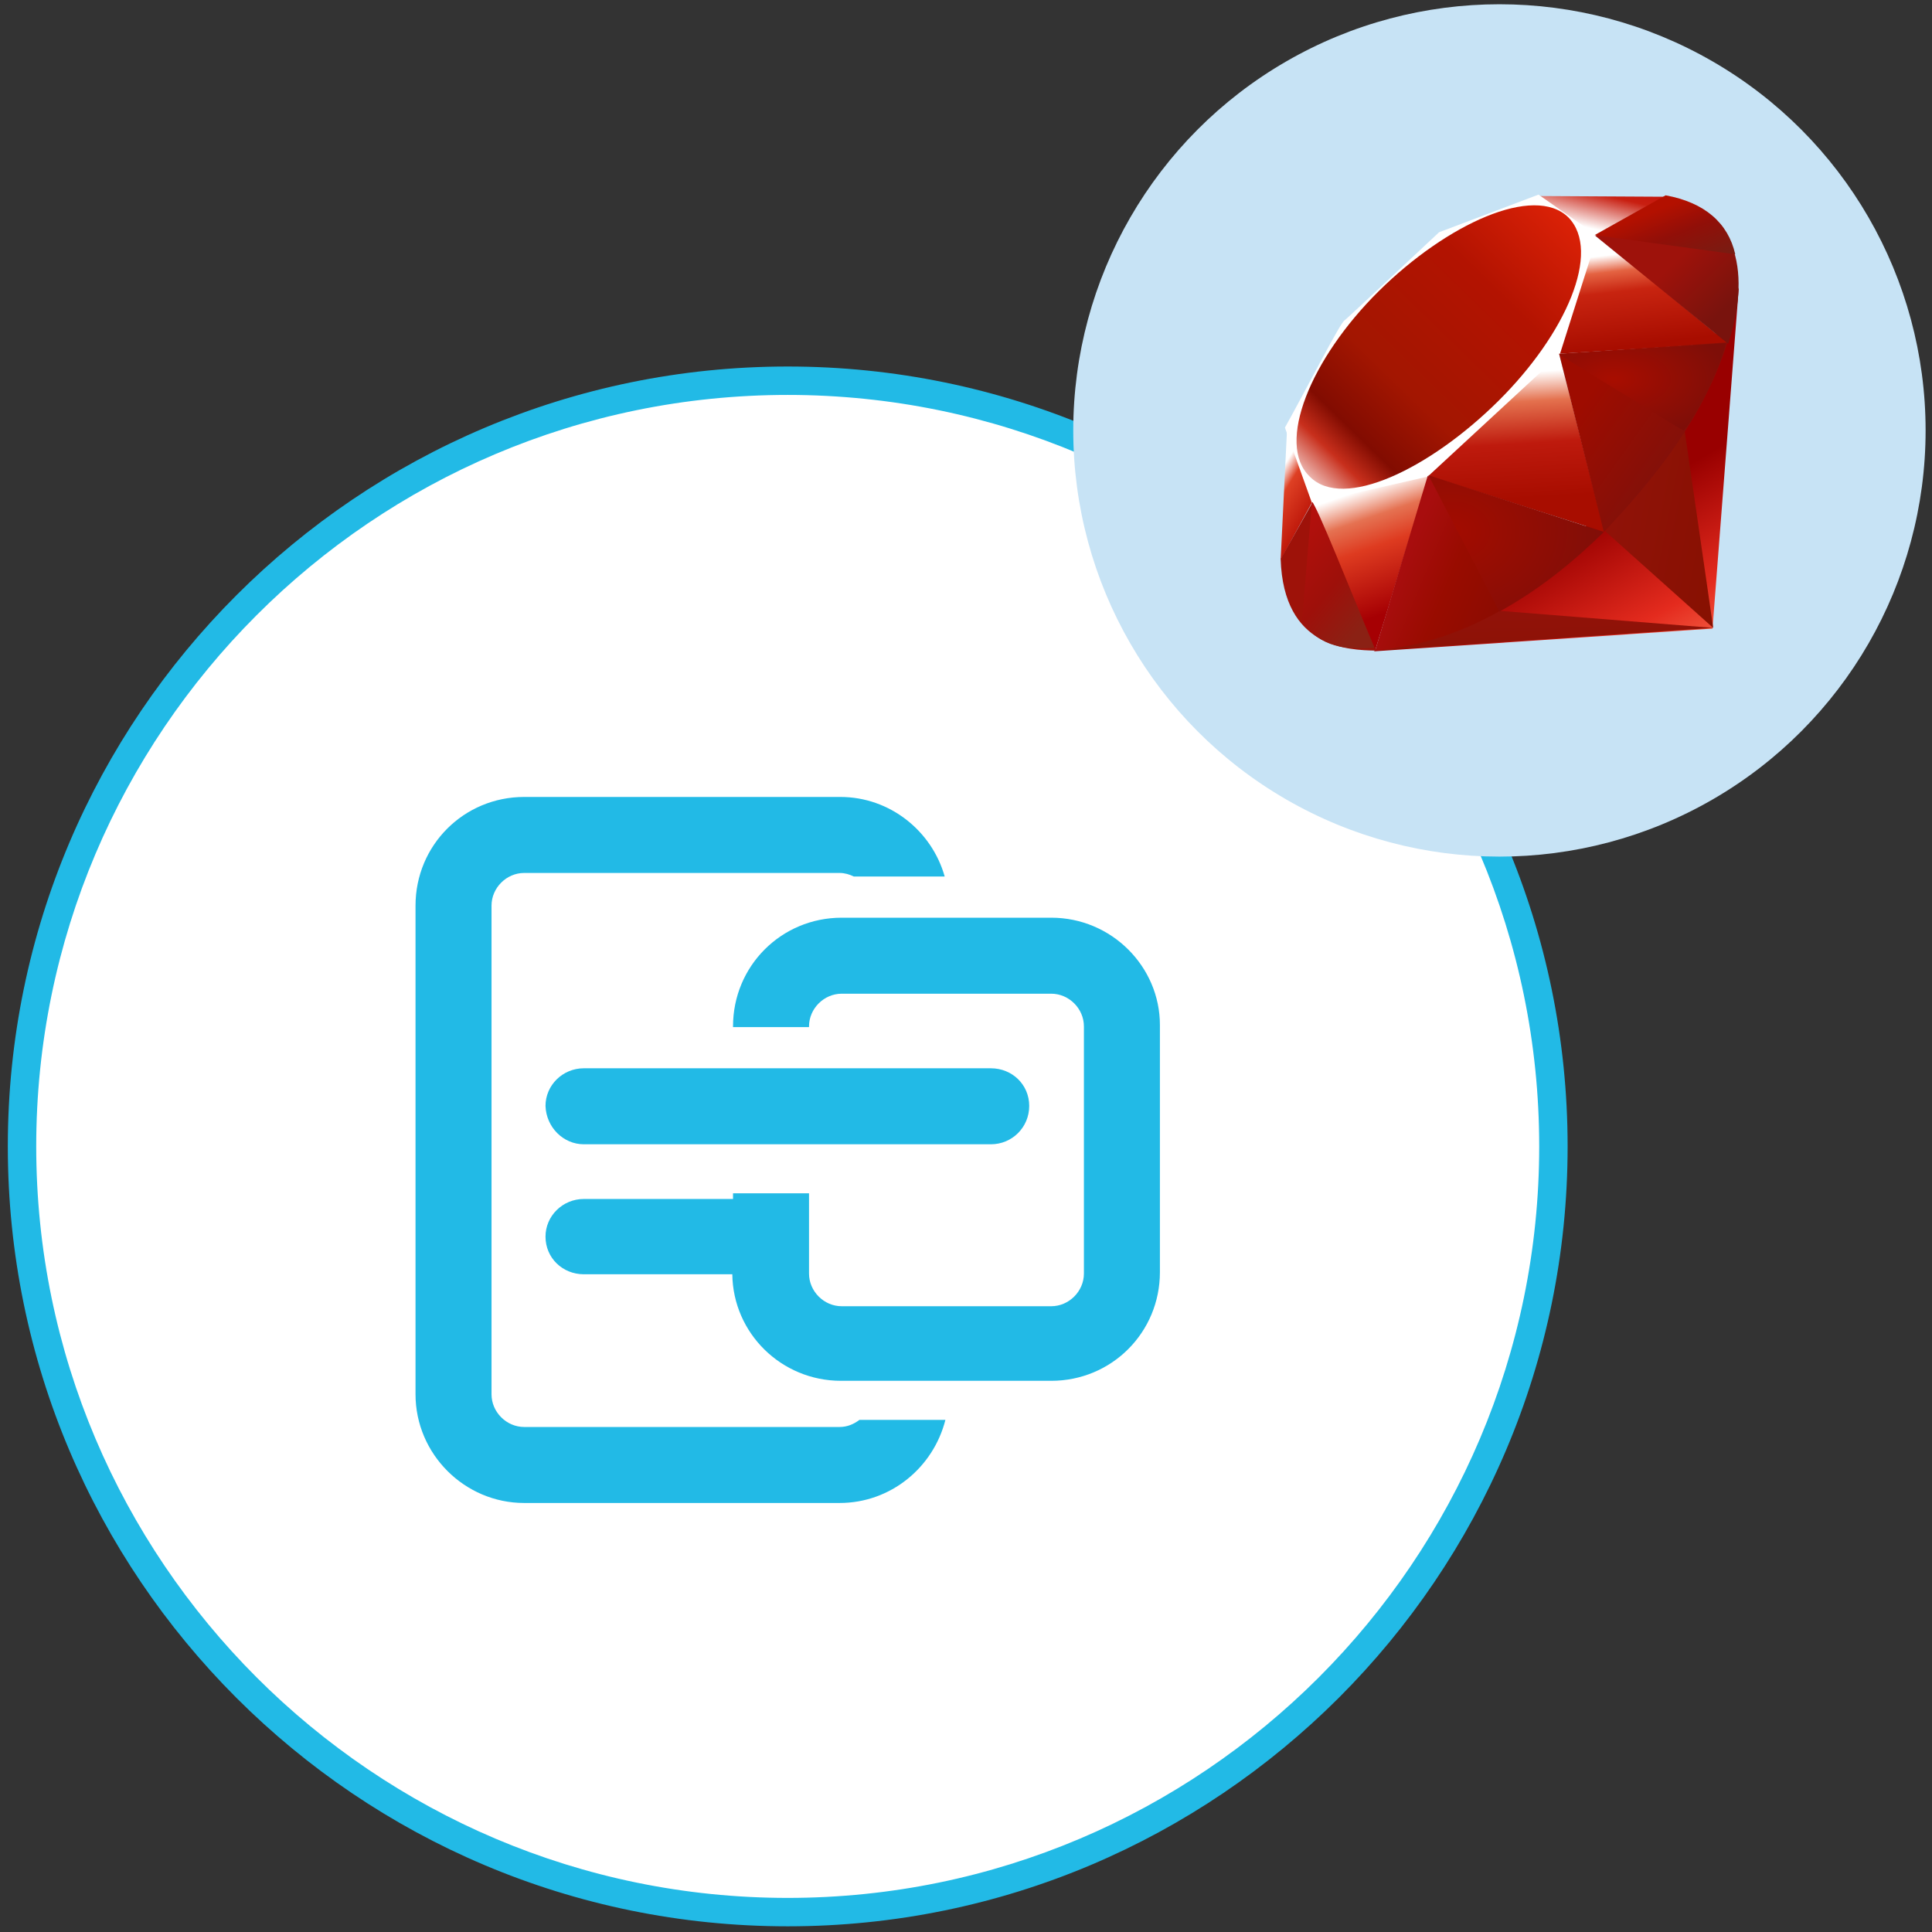
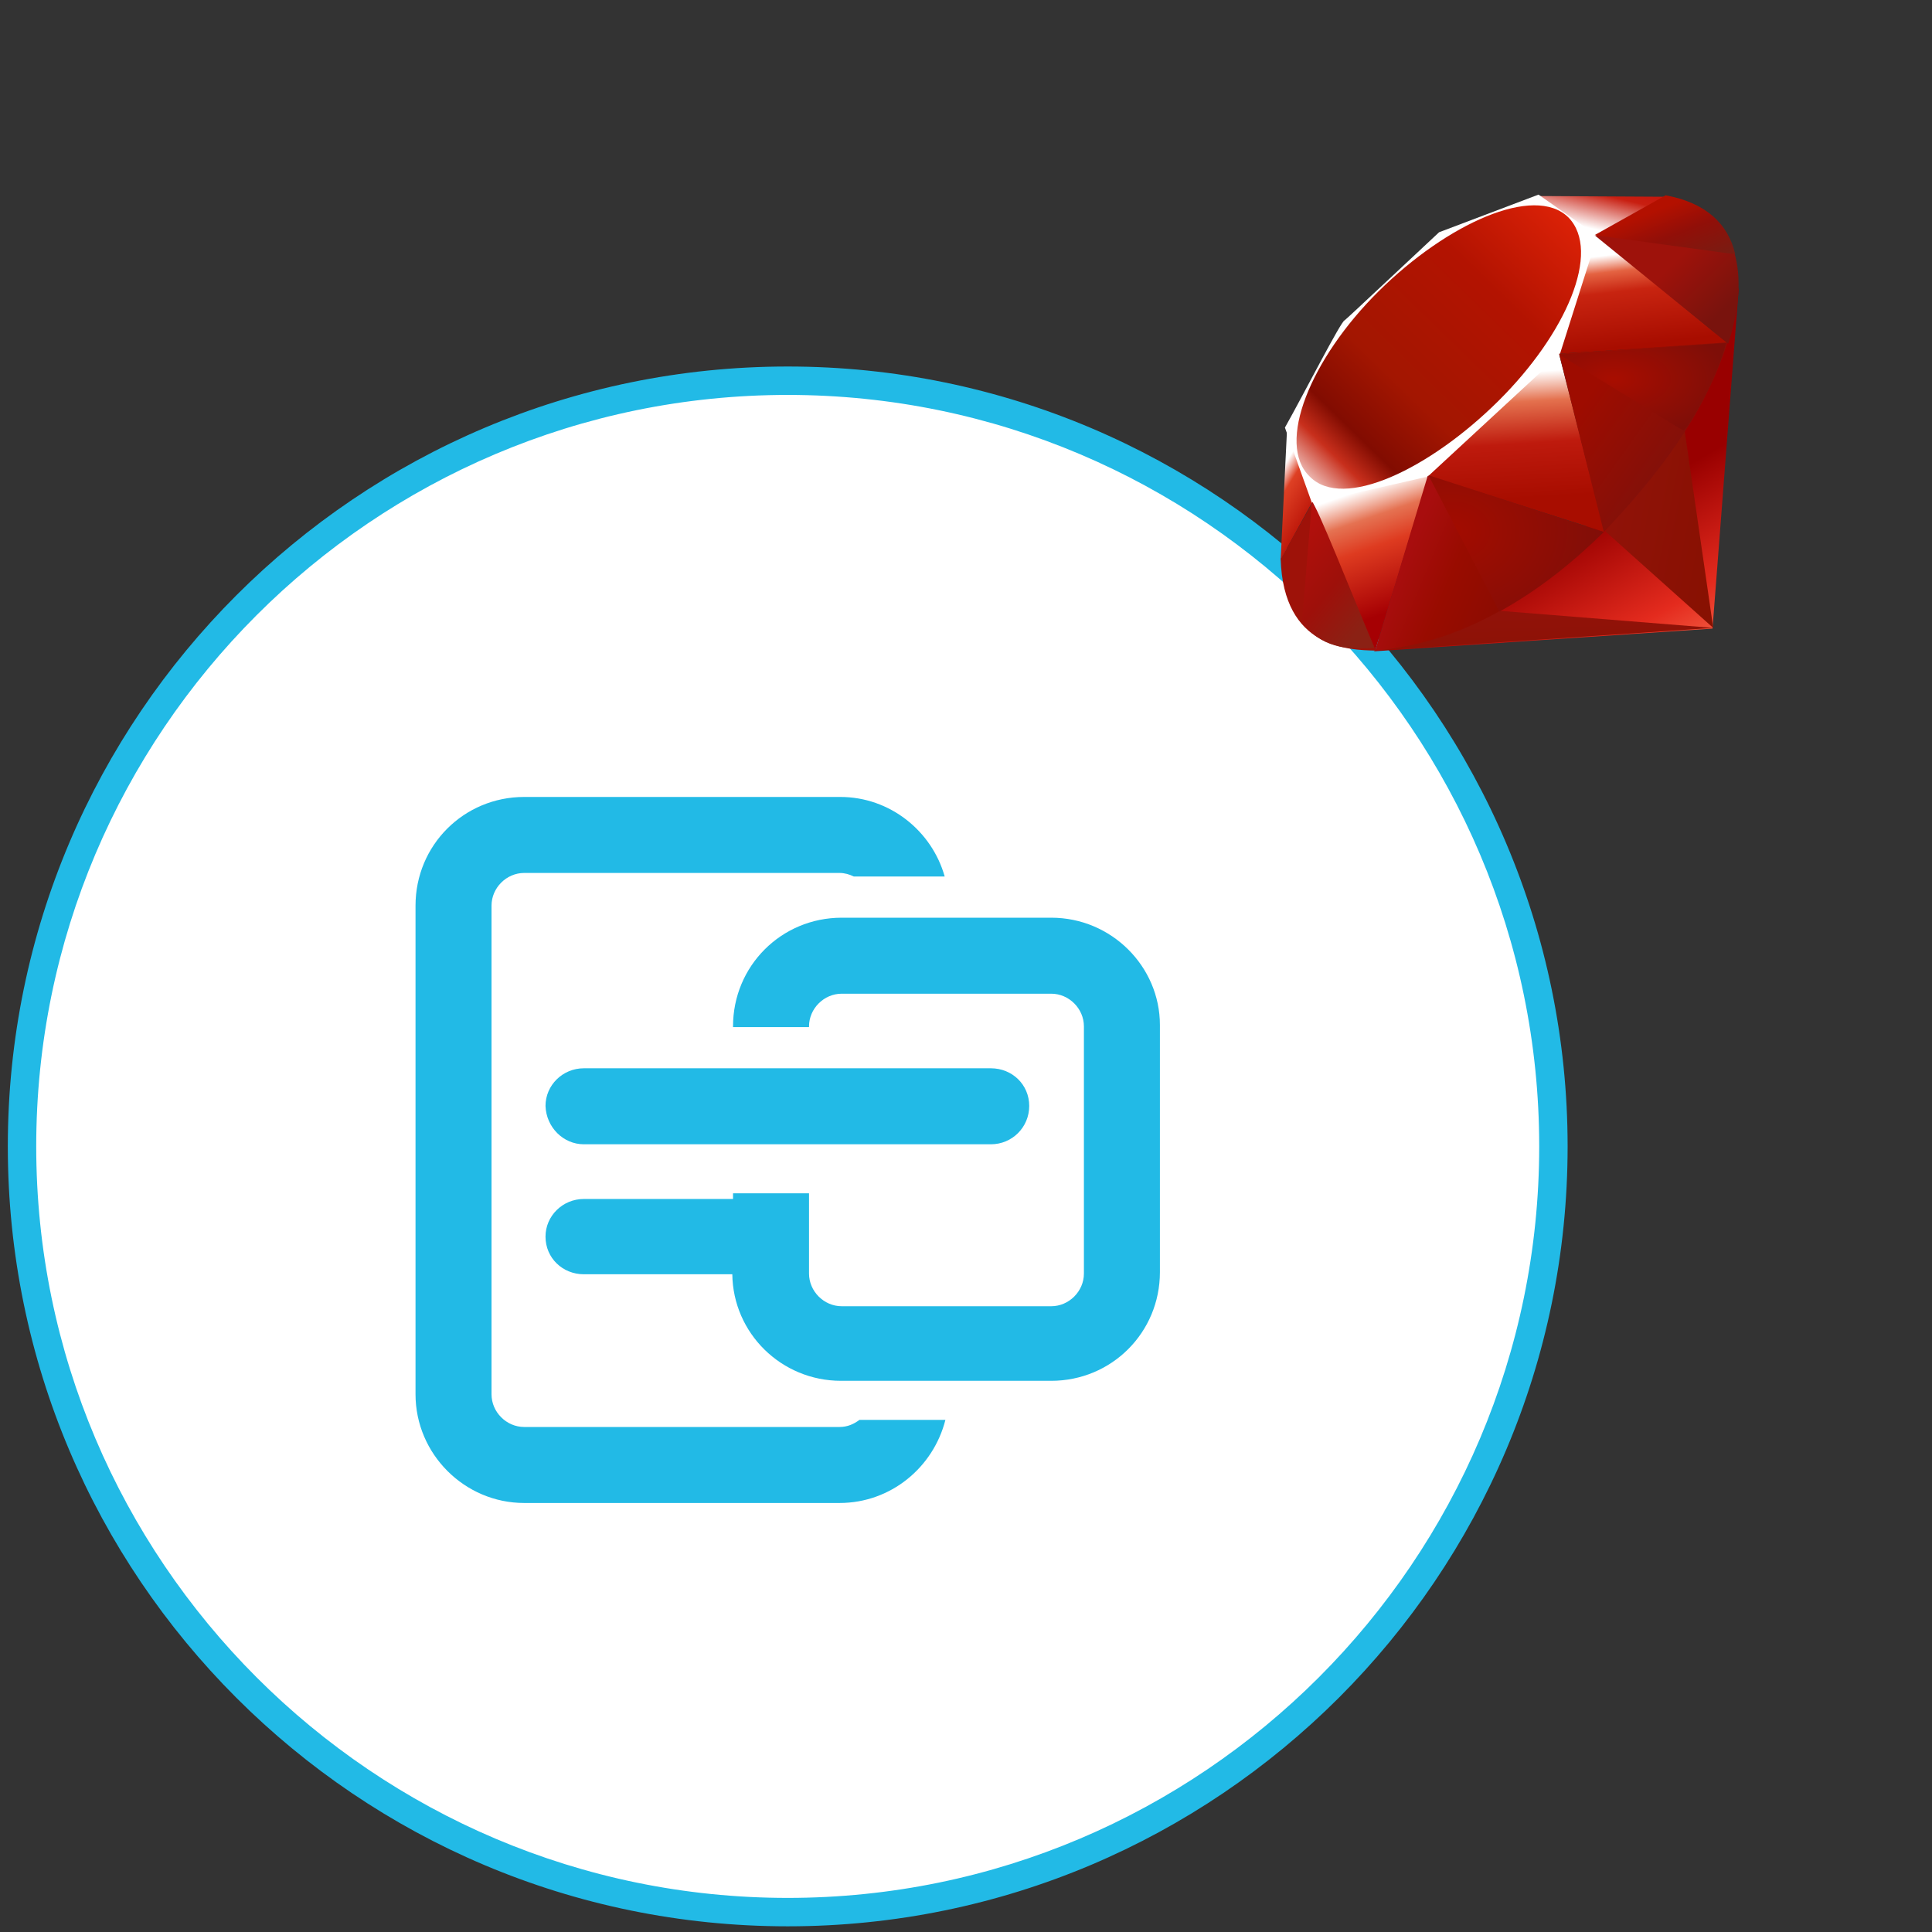
<svg xmlns="http://www.w3.org/2000/svg" version="1.1" id="Layer_1" x="0px" y="0px" viewBox="0 0 272 272" style="enable-background:new 0 0 272 272;" xml:space="preserve">
  <rect x="0" y="0" width="272" height="272" fill="#333333" stroke="none" />
  <style type="text/css">
	.st0{fill:#FFFFFF;}
	.st1{fill:#22BAE6;}
	.st2{fill-rule:evenodd;clip-rule:evenodd;fill:#22BAE6;}
	.st3{fill:#C7E3F5;}
	.st4{fill:url(#SVGID_1_);}
	.st5{fill:url(#SVGID_2_);}
	.st6{fill:url(#SVGID_3_);}
	.st7{fill:url(#SVGID_4_);}
	.st8{fill:url(#SVGID_5_);}
	.st9{fill:url(#SVGID_6_);}
	.st10{fill:url(#SVGID_7_);}
	.st11{fill:url(#SVGID_8_);}
	.st12{fill:url(#SVGID_9_);}
	.st13{fill:url(#SVGID_10_);}
	.st14{fill:url(#SVGID_11_);}
	.st15{fill:url(#SVGID_12_);}
	.st16{fill:#9E1209;}
	.st17{fill:url(#SVGID_13_);}
	.st18{fill:url(#SVGID_14_);}
	.st19{fill:url(#SVGID_15_);}
	.st20{fill:url(#SVGID_16_);}
</style>
  <g id="Merge_Ruby">
    <g>
      <g>
        <circle class="st0" cx="110.9" cy="161.4" r="107.8" />
      </g>
      <g>
        <path class="st1" d="M110.9,271.2C50.3,271.2,1.1,222,1.1,161.4S50.4,51.6,110.9,51.6s109.8,49.3,109.8,109.8     C220.7,222,171.4,271.2,110.9,271.2z M110.9,55.6C52.5,55.6,5.1,103.1,5.1,161.4s47.5,105.8,105.8,105.8s105.8-47.5,105.8-105.8     S169.2,55.6,110.9,55.6z" />
      </g>
    </g>
    <g id="Merge">
      <g>
        <path class="st2" d="M118.2,200.9H73.8c-2.5,0-4.6-2.1-4.6-4.6v-68.8c0-2.5,2.1-4.6,4.6-4.6h44.4c0.7,0,1.4,0.2,2,0.5H133     c-1.8-6.4-7.7-11.2-14.7-11.2H73.8c-8.5,0-15.3,6.8-15.3,15.3v68.8c0,8.4,6.9,15.3,15.3,15.3h44.4c7.2,0,13.2-5,14.9-11.7H121     C120.2,200.5,119.3,200.9,118.2,200.9z M148,129.2h-29.5c-8.5,0-15.3,6.8-15.3,15.3v0.1h10.7v-0.1c0-2.5,2.1-4.6,4.6-4.6H148     c2.5,0,4.6,2.1,4.6,4.6v34.8c0,2.5-2.1,4.6-4.6,4.6h-29.5c-2.5,0-4.6-2.1-4.6-4.6V168h-10.7v0.8H82.2c-3,0-5.4,2.4-5.4,5.3     c0,3,2.4,5.3,5.4,5.3h20.9c0.1,8.3,6.9,15,15.3,15H148c8.5,0,15.3-6.8,15.3-15.3v-34.8C163.3,136.1,156.5,129.2,148,129.2z      M82.2,161.1h57.3c3,0,5.4-2.4,5.4-5.4c0-3-2.4-5.3-5.4-5.3H82.2c-3,0-5.4,2.4-5.4,5.3C76.9,158.7,79.3,161.1,82.2,161.1z" />
      </g>
    </g>
    <g>
-       <circle class="st3" cx="211.1" cy="60.6" r="60" />
      <g>
        <linearGradient id="SVGID_1_" gradientUnits="userSpaceOnUse" x1="2.902" y1="271.783" x2="2.834" y2="271.901" gradientTransform="matrix(202.935 0 0 -202.78 -351.923 55209.633)">
          <stop offset="0" style="stop-color:#FB7655" />
          <stop offset="0" style="stop-color:#FB7655" />
          <stop offset="0.41" style="stop-color:#E42B1E" />
          <stop offset="0.99" style="stop-color:#990000" />
          <stop offset="1" style="stop-color:#990000" />
        </linearGradient>
        <path class="st4" d="M230.3,69.9l-36.9,21.8l47.7-3.2l3.7-48L230.3,69.9z" />
        <linearGradient id="SVGID_2_" gradientUnits="userSpaceOnUse" x1="3.018" y1="272.485" x2="2.727" y2="272.59" gradientTransform="matrix(60.308 0 0 -111.778 61.754 30535.121)">
          <stop offset="0" style="stop-color:#871101" />
          <stop offset="0" style="stop-color:#871101" />
          <stop offset="0.99" style="stop-color:#911209" />
          <stop offset="1" style="stop-color:#911209" />
        </linearGradient>
        <path class="st5" d="M241.2,88.4l-4.1-28.3L226,74.8L241.2,88.4z" />
        <linearGradient id="SVGID_3_" gradientUnits="userSpaceOnUse" x1="2.93" y1="278.174" x2="2.837" y2="278.709" gradientTransform="matrix(188.32 0 0 -21.986 -322.062 6214.246)">
          <stop offset="0" style="stop-color:#871101" />
          <stop offset="0" style="stop-color:#871101" />
          <stop offset="0.99" style="stop-color:#911209" />
          <stop offset="1" style="stop-color:#911209" />
        </linearGradient>
        <path class="st6" d="M241.2,88.4l-30-2.4l-17.6,5.6L241.2,88.4z" />
        <linearGradient id="SVGID_4_" gradientUnits="userSpaceOnUse" x1="4.663" y1="272.927" x2="4.705" y2="272.745" gradientTransform="matrix(65.222 0 0 -97.1 -111.283 26570.027)">
          <stop offset="0" style="stop-color:#FFFFFF" />
          <stop offset="0" style="stop-color:#FFFFFF" />
          <stop offset="0.23" style="stop-color:#E57252" />
          <stop offset="0.46" style="stop-color:#DE3B20" />
          <stop offset="0.99" style="stop-color:#A60003" />
          <stop offset="1" style="stop-color:#A60003" />
        </linearGradient>
        <path class="st7" d="M193.6,91.6l7.5-24.6l-16.5,3.5L193.6,91.6z" />
        <linearGradient id="SVGID_5_" gradientUnits="userSpaceOnUse" x1="3.277" y1="272.289" x2="3.287" y2="272.121" gradientTransform="matrix(105.32 0 0 -106.825 -133.603 29139.715)">
          <stop offset="0" style="stop-color:#FFFFFF" />
          <stop offset="0" style="stop-color:#FFFFFF" />
          <stop offset="0.23" style="stop-color:#E4714E" />
          <stop offset="0.56" style="stop-color:#BE1A0D" />
          <stop offset="0.99" style="stop-color:#A80D00" />
          <stop offset="1" style="stop-color:#A80D00" />
        </linearGradient>
        <path class="st8" d="M225.9,74.9l-6.9-27l-19.8,18.5L225.9,74.9z" />
        <linearGradient id="SVGID_6_" gradientUnits="userSpaceOnUse" x1="2.761" y1="271.831" x2="2.793" y2="271.637" gradientTransform="matrix(94.321 0 0 -66.418 -32.271 18090.305)">
          <stop offset="0" style="stop-color:#FFFFFF" />
          <stop offset="0" style="stop-color:#FFFFFF" />
          <stop offset="0.18" style="stop-color:#E46342" />
          <stop offset="0.4" style="stop-color:#C82410" />
          <stop offset="0.99" style="stop-color:#A80D00" />
          <stop offset="1" style="stop-color:#A80D00" />
        </linearGradient>
        <path class="st9" d="M243.2,48.3L224.6,33l-5.2,16.8L243.2,48.3z" />
        <linearGradient id="SVGID_7_" gradientUnits="userSpaceOnUse" x1="3.042" y1="270.828" x2="3.224" y2="271.094" gradientTransform="matrix(70.767 0 0 -24.301 3.891 6612.46)">
          <stop offset="0" style="stop-color:#FFFFFF" />
          <stop offset="0" style="stop-color:#FFFFFF" />
          <stop offset="0.54" style="stop-color:#C81F11" />
          <stop offset="0.99" style="stop-color:#BF0905" />
          <stop offset="1" style="stop-color:#BF0905" />
        </linearGradient>
        <path class="st10" d="M234.5,27.7l-10.9,6l-6.9-6.1L234.5,27.7z" />
        <linearGradient id="SVGID_8_" gradientUnits="userSpaceOnUse" x1="11.879" y1="272.941" x2="11.938" y2="272.795" gradientTransform="matrix(18.177 0 0 -72.645 -34.355 19892.119)">
          <stop offset="0" style="stop-color:#FFFFFF" />
          <stop offset="0" style="stop-color:#FFFFFF" />
          <stop offset="0.31" style="stop-color:#DE4024" />
          <stop offset="0.99" style="stop-color:#BF190B" />
          <stop offset="1" style="stop-color:#BF190B" />
        </linearGradient>
        <path class="st11" d="M180.3,78.8l4.6-8.4l-3.7-10L180.3,78.8z" />
        <path class="st0" d="M180.9,60.2l3.8,10.6l16.3-3.7l18.6-17.2l5.3-16.7l-8.3-5.8l-14,5.3c-4.4,4.1-13,12.2-13.3,12.4     C188.8,45.2,183.6,55.4,180.9,60.2L180.9,60.2z" />
        <linearGradient id="SVGID_9_" gradientUnits="userSpaceOnUse" x1="3.033" y1="271.561" x2="3.349" y2="271.886" gradientTransform="matrix(158.162 0 0 -157.937 -305.508 42967.379)">
          <stop offset="0" style="stop-color:#BD0012" />
          <stop offset="0" style="stop-color:#BD0012" />
          <stop offset="7.000000e-02" style="stop-color:#FFFFFF" />
          <stop offset="0.17" style="stop-color:#FFFFFF" />
          <stop offset="0.27" style="stop-color:#C82F1C" />
          <stop offset="0.33" style="stop-color:#820C01" />
          <stop offset="0.46" style="stop-color:#A31601" />
          <stop offset="0.72" style="stop-color:#B31301" />
          <stop offset="0.99" style="stop-color:#E82609" />
          <stop offset="1" style="stop-color:#E82609" />
        </linearGradient>
        <path class="st12" d="M194.1,41c9.6-9.5,21.9-15.1,26.7-10.4c4.7,4.8-0.3,16.4-9.9,25.9s-21.8,15.4-26.5,10.6     C179.6,62.5,184.5,50.5,194.1,41L194.1,41z" />
        <linearGradient id="SVGID_10_" gradientUnits="userSpaceOnUse" x1="3.242" y1="272.775" x2="3.123" y2="272.813" gradientTransform="matrix(127.074 0 0 -97.409 -199.404 26653.66)">
          <stop offset="0" style="stop-color:#8C0C01" />
          <stop offset="0" style="stop-color:#8C0C01" />
          <stop offset="0.54" style="stop-color:#990C00" />
          <stop offset="0.99" style="stop-color:#A80D0E" />
          <stop offset="1" style="stop-color:#A80D0E" />
        </linearGradient>
        <path class="st13" d="M193.6,91.6L201,67l24.7,7.9C216.9,83.2,206.9,90.4,193.6,91.6L193.6,91.6z" />
        <linearGradient id="SVGID_11_" gradientUnits="userSpaceOnUse" x1="2.864" y1="272.183" x2="2.722" y2="272.296" gradientTransform="matrix(94.011 0 0 -105.603 -30.93 28808.406)">
          <stop offset="0" style="stop-color:#7E110B" />
          <stop offset="0" style="stop-color:#7E110B" />
          <stop offset="0.99" style="stop-color:#9E0C00" />
          <stop offset="1" style="stop-color:#9E0C00" />
        </linearGradient>
        <path class="st14" d="M219.5,49.8l6.3,25.1c7.4-7.8,14.1-16.3,17.4-26.7L219.5,49.8L219.5,49.8z" />
        <linearGradient id="SVGID_12_" gradientUnits="userSpaceOnUse" x1="2.83" y1="271.511" x2="2.747" y2="271.598" gradientTransform="matrix(79.702 0 0 -81.791 17.653 22250.291)">
          <stop offset="0" style="stop-color:#79130D" />
          <stop offset="0" style="stop-color:#79130D" />
          <stop offset="0.99" style="stop-color:#9E120B" />
          <stop offset="1" style="stop-color:#9E120B" />
        </linearGradient>
        <path class="st15" d="M243.3,48.4c2.5-7.6,3.1-18.6-8.9-20.7l-9.8,5.5L243.3,48.4L243.3,48.4z" />
        <path class="st16" d="M180.3,78.7c0.4,12.6,9.5,12.8,13.4,12.9l-8.9-20.9L180.3,78.7L180.3,78.7z" />
        <radialGradient id="SVGID_13_" cx="2.751" cy="272.645" r="0.176" gradientTransform="matrix(93.113 0 0 -48.655 -28.994 13318.802)" gradientUnits="userSpaceOnUse">
          <stop offset="0" style="stop-color:#A80D00" />
          <stop offset="0" style="stop-color:#A80D00" />
          <stop offset="0.99" style="stop-color:#7E0E08" />
          <stop offset="1" style="stop-color:#7E0E08" />
        </radialGradient>
        <path class="st17" d="M219.5,49.9c5.7,3.5,17.2,10.6,17.5,10.7c0.4,0.2,5-7.8,6-12.3L219.5,49.9L219.5,49.9z" />
        <radialGradient id="SVGID_14_" cx="3.235" cy="273.104" r="0.224" gradientTransform="matrix(97.434 0 0 -75.848 -110.756 20789.174)" gradientUnits="userSpaceOnUse">
          <stop offset="0" style="stop-color:#A30C00" />
          <stop offset="0" style="stop-color:#A30C00" />
          <stop offset="0.99" style="stop-color:#800E08" />
          <stop offset="1" style="stop-color:#800E08" />
        </radialGradient>
        <path class="st18" d="M201.1,66.9l10,19.2c5.8-3.2,10.5-7.1,14.7-11.2L201.1,66.9L201.1,66.9z" />
        <linearGradient id="SVGID_15_" gradientUnits="userSpaceOnUse" x1="6.371" y1="273.008" x2="6.236" y2="273.235" gradientTransform="matrix(40.137 0 0 -81.143 -66.67 22244.225)">
          <stop offset="0" style="stop-color:#8B2114" />
          <stop offset="0" style="stop-color:#8B2114" />
          <stop offset="0.43" style="stop-color:#9E100A" />
          <stop offset="0.99" style="stop-color:#B3100C" />
          <stop offset="1" style="stop-color:#B3100C" />
        </linearGradient>
        <path class="st19" d="M184.7,70.7l-1.4,16.8c2.6,3.7,6.3,4,10.2,3.7C190.6,84.3,185.1,70.4,184.7,70.7L184.7,70.7z" />
        <linearGradient id="SVGID_16_" gradientUnits="userSpaceOnUse" x1="2.689" y1="271.156" x2="2.845" y2="270.991" gradientTransform="matrix(78.099 0 0 -32.624 20.628 8876.697)">
          <stop offset="0" style="stop-color:#B31000" />
          <stop offset="0" style="stop-color:#B31000" />
          <stop offset="0.44" style="stop-color:#910F08" />
          <stop offset="0.99" style="stop-color:#791C12" />
          <stop offset="1" style="stop-color:#791C12" />
        </linearGradient>
        <path class="st20" d="M224.5,33.1l19.8,2.7c-1-4.4-4.3-7.3-9.8-8.3L224.5,33.1L224.5,33.1z" />
      </g>
    </g>
  </g>
</svg>